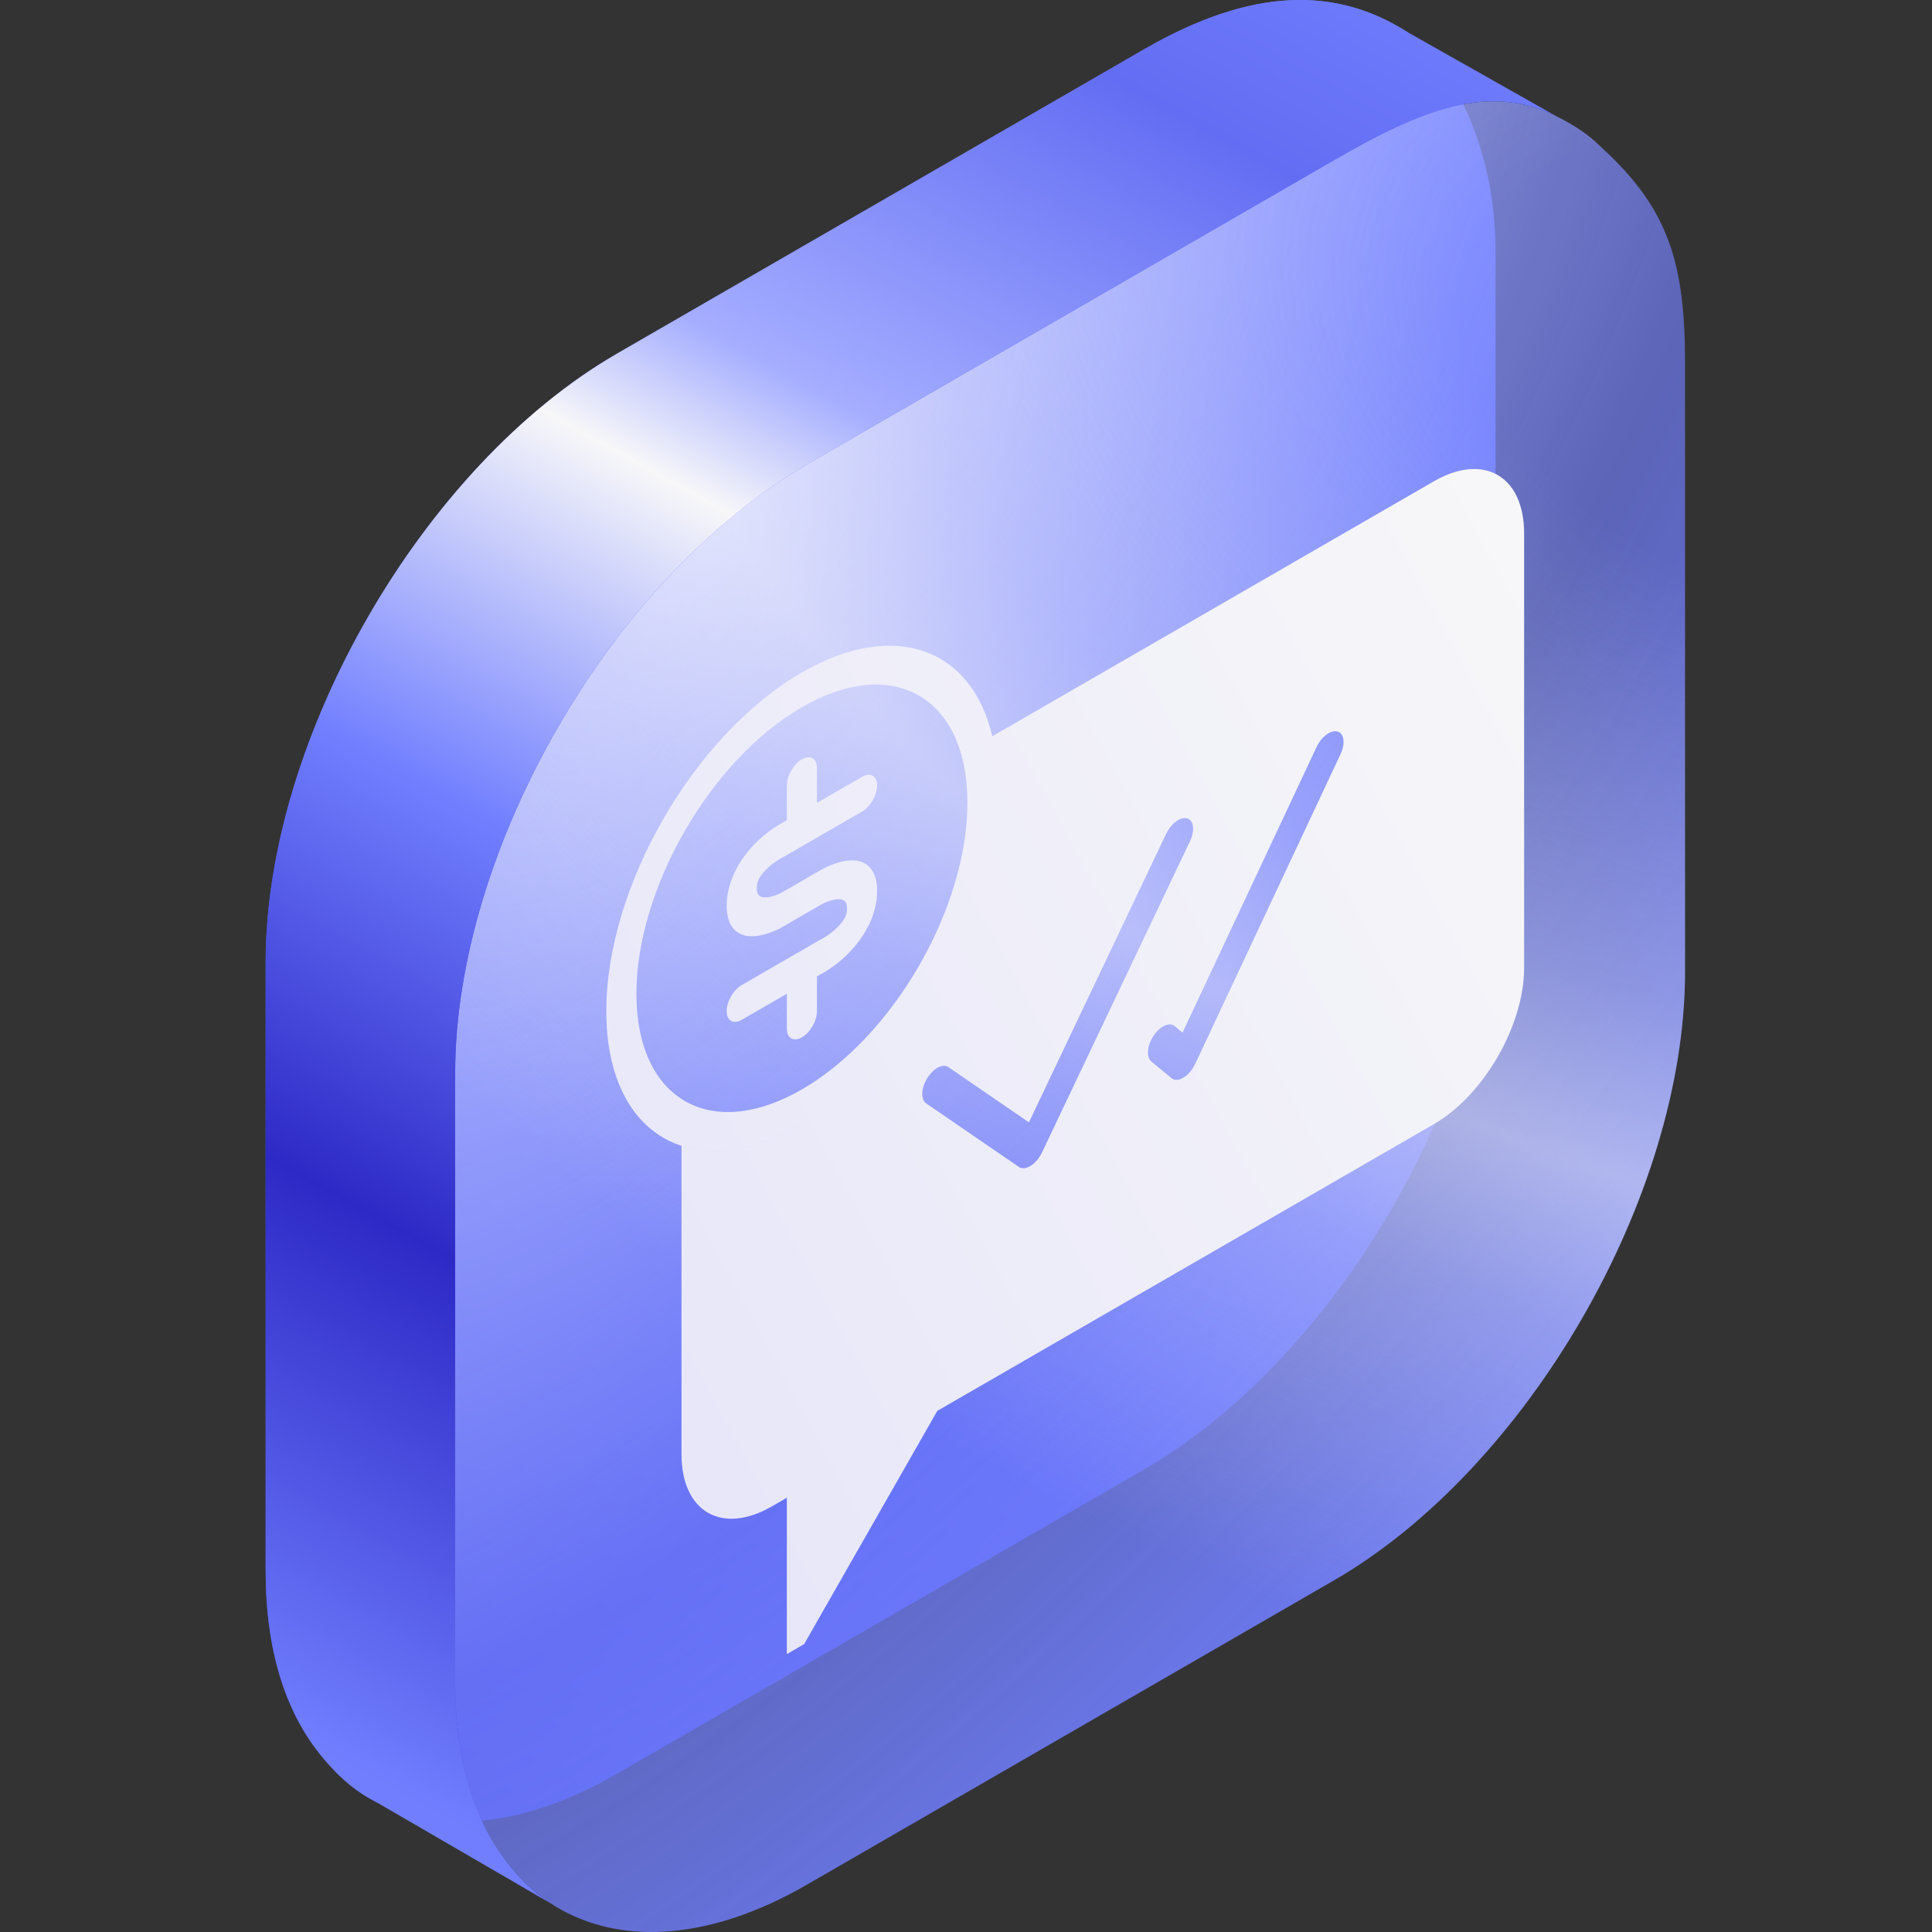
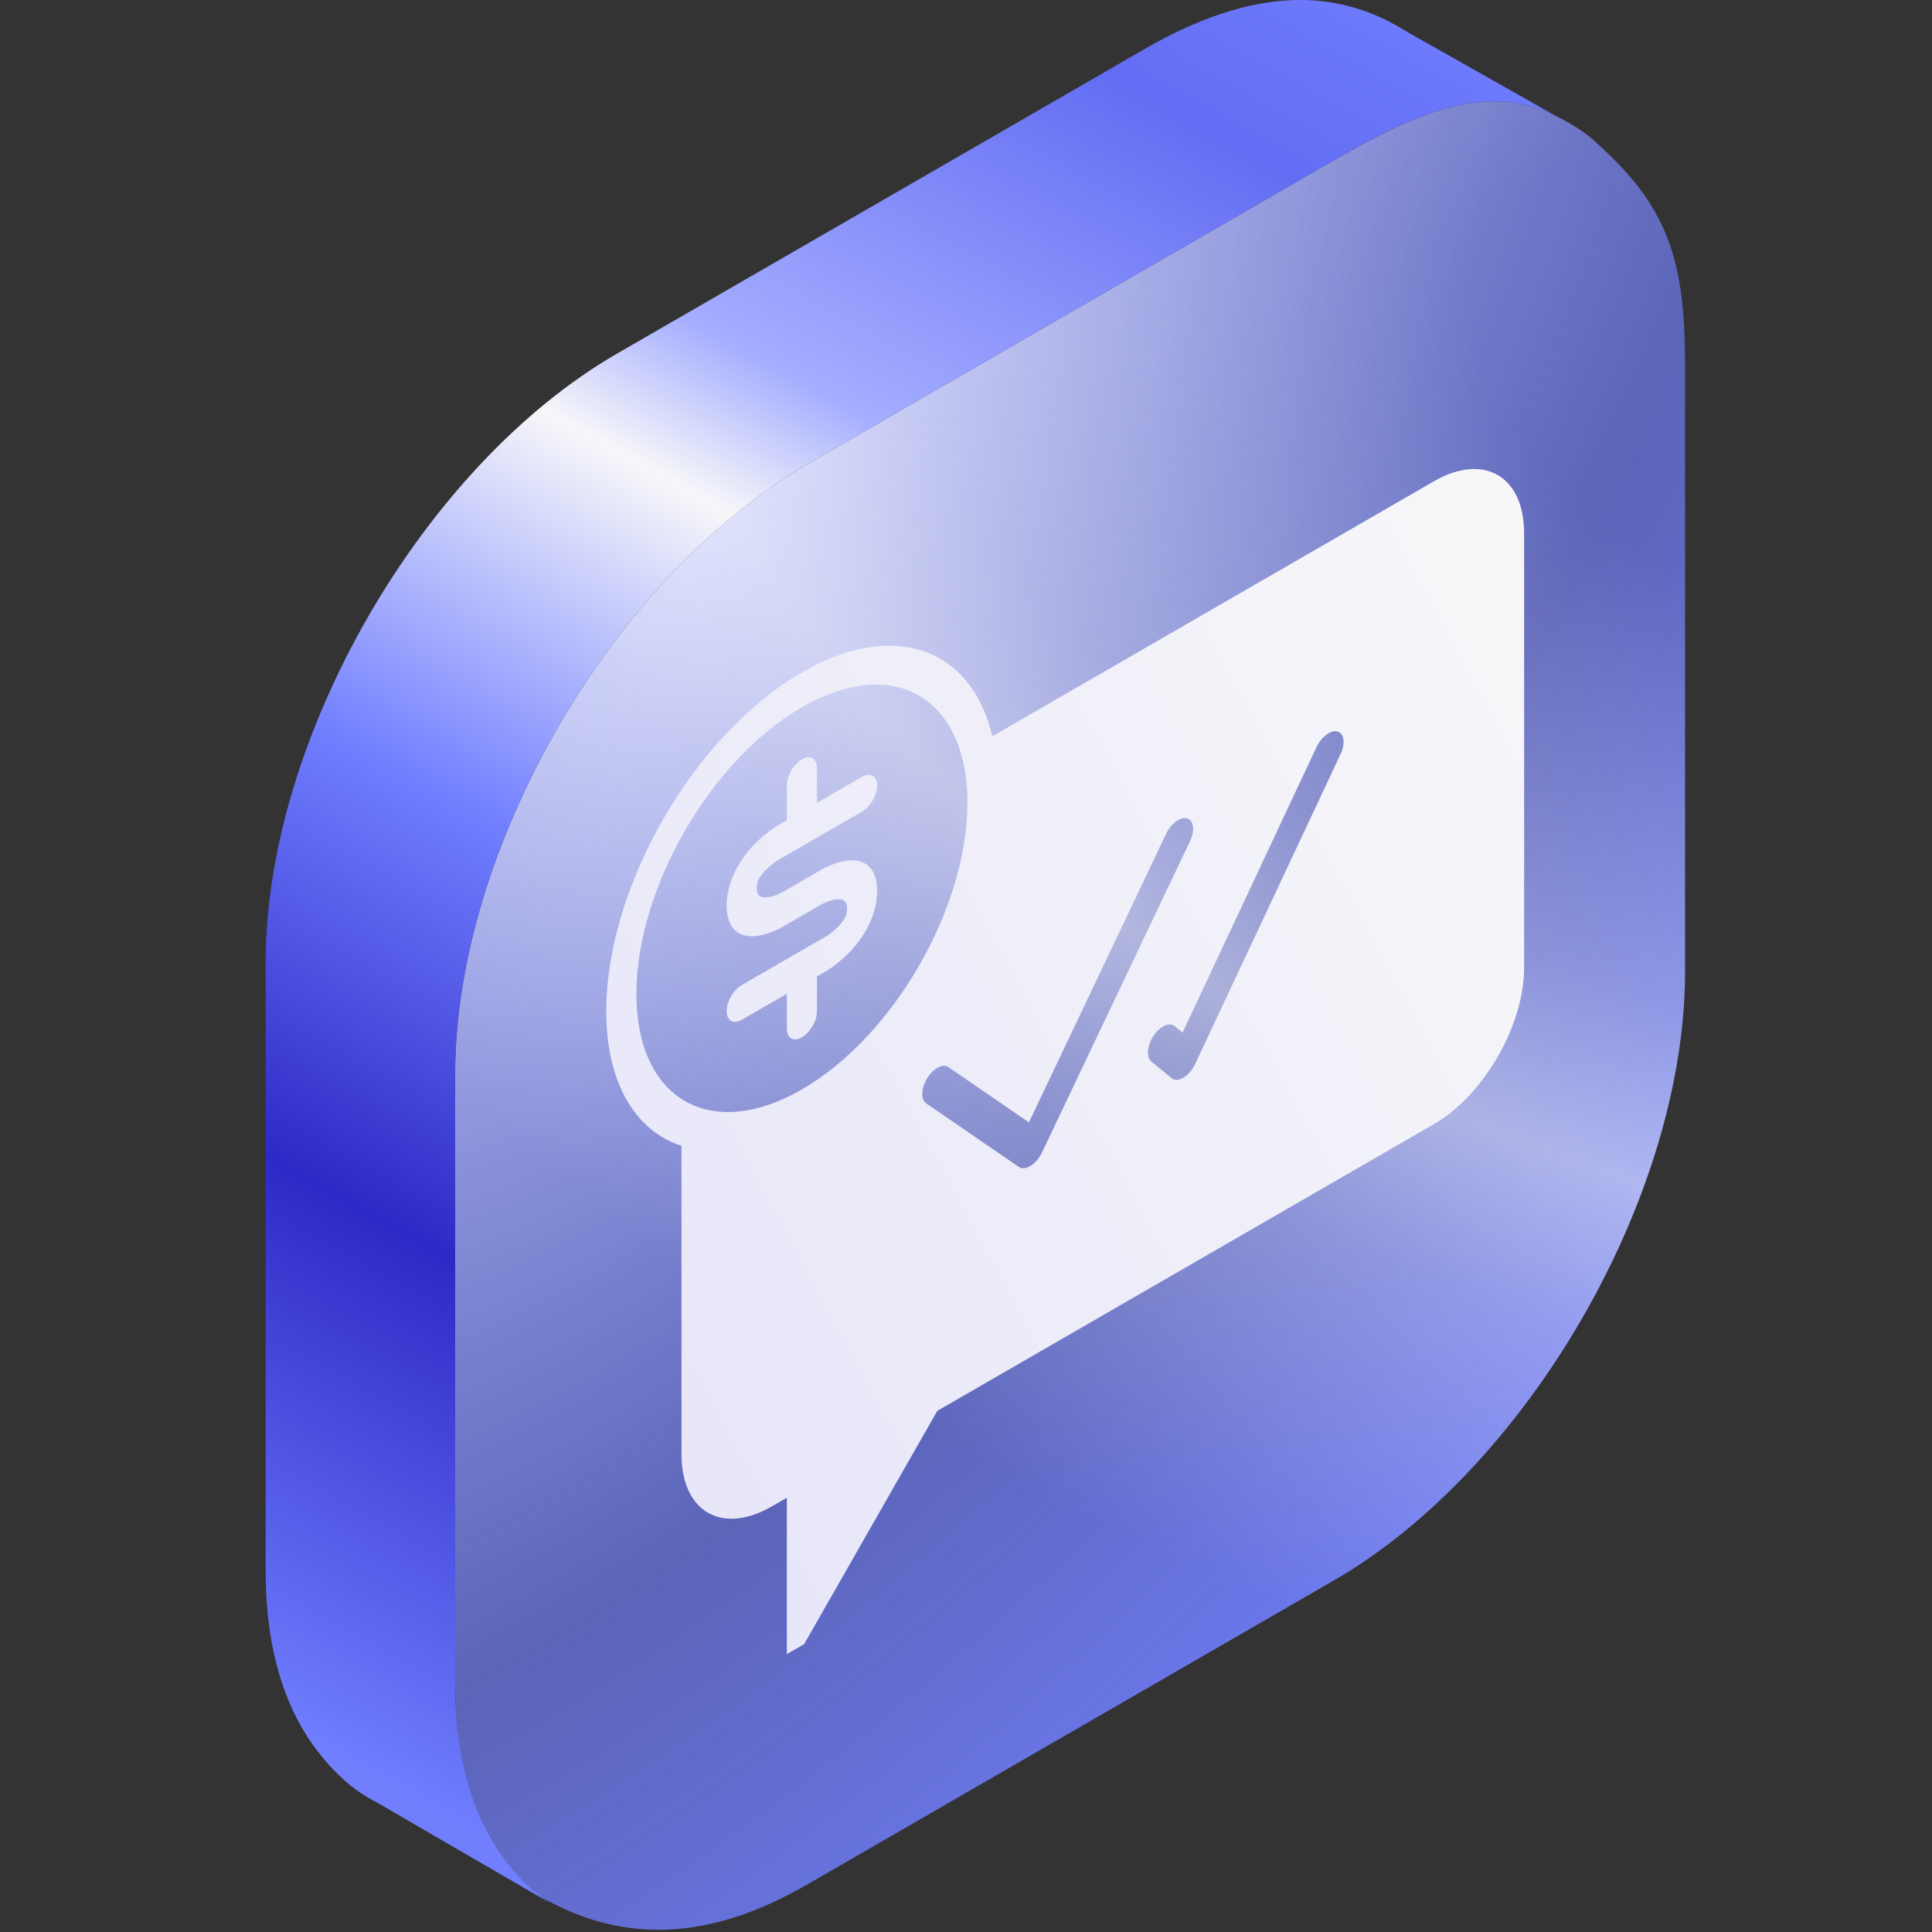
<svg xmlns="http://www.w3.org/2000/svg" width="80" height="80" viewBox="0 0 80 80" fill="none">
  <rect x="0" y="0" width="80" height="80" fill="#333333" stroke="none" />
-   <path d="M61.927 10.442C61.927 6.358 60.382 3.032 58.283 1.331C55.344 -0.541 51.875 -0.556 47.376 2.041L25.551 14.642C17.515 19.282 11 30.565 11 39.844V65.046C11 68.312 11.807 70.808 13.203 72.581C13.722 73.24 14.323 73.847 14.994 74.282C17.645 76 21.395 75.847 25.551 73.447L47.376 60.846C55.412 56.206 61.927 44.923 61.927 35.644L61.927 10.442Z" fill="url(#paint0_linear_3039_7763)" />
-   <path d="M69.774 15.044C69.774 10.96 69.123 8.71 66.413 6.197C66.162 5.963 66.018 5.812 65.746 5.604C65.315 5.277 64.855 5.012 64.429 4.804C61.602 3.424 58.84 4.555 55.223 6.643L33.398 19.244C25.362 23.884 18.847 35.167 18.847 44.446V69.648C18.847 72.913 19.654 75.409 21.05 77.182C21.474 77.721 21.93 78.187 22.456 78.577C22.712 78.766 22.98 78.937 23.258 79.09C25.88 80.529 29.465 80.319 33.398 78.049L55.223 65.448C63.259 60.809 69.774 49.525 69.774 40.246L69.774 15.044Z" fill="url(#paint1_radial_3039_7763)" />
+   <path d="M69.774 15.044C69.774 10.96 69.123 8.71 66.413 6.197C66.162 5.963 66.018 5.812 65.746 5.604C65.315 5.277 64.855 5.012 64.429 4.804C61.602 3.424 58.84 4.555 55.223 6.643L33.398 19.244C25.362 23.884 18.847 35.167 18.847 44.446V69.648C18.847 72.913 19.654 75.409 21.05 77.182C21.474 77.721 21.93 78.187 22.456 78.577C25.88 80.529 29.465 80.319 33.398 78.049L55.223 65.448C63.259 60.809 69.774 49.525 69.774 40.246L69.774 15.044Z" fill="url(#paint1_radial_3039_7763)" />
  <path d="M69.774 15.044C69.774 10.96 69.123 8.71 66.413 6.197C66.162 5.963 66.018 5.812 65.746 5.604C65.315 5.277 64.855 5.012 64.429 4.804C61.602 3.424 58.84 4.555 55.223 6.643L33.398 19.244C25.362 23.884 18.847 35.167 18.847 44.446V69.648C18.847 72.913 19.654 75.409 21.05 77.182C21.474 77.721 21.93 78.187 22.456 78.577C22.712 78.766 22.98 78.937 23.258 79.09C25.88 80.529 29.465 80.319 33.398 78.049L55.223 65.448C63.259 60.809 69.774 49.525 69.774 40.246L69.774 15.044Z" fill="url(#paint2_radial_3039_7763)" />
  <path fill-rule="evenodd" clip-rule="evenodd" d="M64.429 4.804C61.602 3.424 58.84 4.555 55.223 6.643L33.398 19.244C25.361 23.884 18.847 35.167 18.847 44.446V69.648C18.847 72.913 19.654 75.409 21.05 77.182C21.473 77.721 21.93 78.187 22.456 78.577C22.556 78.65 22.657 78.722 22.761 78.79L15.607 74.636C15.397 74.529 15.192 74.411 14.994 74.282C14.323 73.847 13.722 73.24 13.203 72.581C11.807 70.808 11 68.312 11 65.046V39.844C11 30.565 17.515 19.282 25.55 14.642L47.376 2.041C51.875 -0.556 55.344 -0.541 58.283 1.331L58.283 1.332L58.283 1.33L64.429 4.804L64.429 4.804Z" fill="url(#paint3_linear_3039_7763)" />
  <path fill-rule="evenodd" clip-rule="evenodd" d="M33.205 45.111C36.99 42.926 40.059 37.611 40.059 33.24C40.059 28.87 36.99 27.098 33.205 29.284C29.42 31.469 26.352 36.783 26.352 41.154C26.352 45.525 29.42 47.296 33.205 45.111ZM36.6 43.731C35.567 44.879 34.417 45.85 33.205 46.55C28.732 49.132 25.106 47.039 25.106 41.873C25.106 36.708 28.732 30.427 33.205 27.845C37.035 25.634 40.244 26.85 41.088 30.488L59.372 19.931C61.437 18.74 63.111 19.706 63.111 22.09L63.111 40.075C63.111 42.459 61.437 45.358 59.372 46.55L38.812 58.421L33.298 68.079L32.582 68.493L32.582 62.018L31.959 62.377C29.894 63.569 28.22 62.603 28.22 60.219L28.22 47.447C29.595 47.895 31.325 47.635 33.205 46.55C34.417 45.85 35.567 44.879 36.6 43.731ZM33.828 31.802C33.828 31.404 33.549 31.243 33.205 31.442C32.861 31.641 32.582 32.124 32.582 32.521L32.582 33.96L32.582 33.965L32.458 34.036C32.102 34.22 31.567 34.581 31.092 35.118C30.571 35.706 30.09 36.557 30.09 37.498C30.09 38.429 30.561 38.743 31.064 38.766C31.421 38.783 31.814 38.662 32.14 38.513C32.185 38.499 32.233 38.478 32.282 38.45L33.969 37.475C34.188 37.349 34.51 37.225 34.753 37.236C34.969 37.246 35.074 37.349 35.074 37.616C35.074 37.774 35.039 37.884 35.002 37.965C34.96 38.056 34.891 38.164 34.78 38.289C34.545 38.555 34.228 38.778 34.008 38.889L33.989 38.898L30.713 40.79C30.369 40.989 30.09 41.472 30.09 41.869C30.09 42.266 30.369 42.427 30.713 42.229L32.582 41.15L32.582 41.154L32.582 42.593C32.582 42.99 32.861 43.151 33.205 42.953C33.549 42.754 33.828 42.271 33.828 41.874L33.828 40.435L33.828 40.43L33.952 40.359C34.308 40.175 34.843 39.814 35.318 39.276C35.839 38.688 36.32 37.838 36.32 36.897C36.32 35.965 35.849 35.652 35.346 35.628C34.869 35.606 34.327 35.83 33.969 36.036L32.441 36.919C32.222 37.045 31.9 37.17 31.657 37.159C31.441 37.148 31.336 37.045 31.336 36.778C31.336 36.621 31.371 36.51 31.408 36.43C31.45 36.339 31.519 36.23 31.63 36.105C31.865 35.839 32.182 35.617 32.402 35.506L32.421 35.496L35.697 33.605C36.041 33.406 36.32 32.923 36.32 32.526C36.32 32.128 36.041 31.967 35.697 32.166L33.828 33.245L33.828 33.24L33.828 31.802ZM49.278 34.827C49.485 34.39 49.431 33.97 49.157 33.889C48.882 33.807 48.492 34.096 48.284 34.532L42.606 46.474L39.272 44.187C39.04 44.028 38.646 44.235 38.392 44.65C38.138 45.064 38.12 45.53 38.352 45.689L42.192 48.322C42.317 48.407 42.496 48.389 42.681 48.273C42.865 48.156 43.037 47.953 43.148 47.718L49.278 34.827ZM55.383 30.29C55.659 30.368 55.717 30.785 55.511 31.223L49.492 44.051C49.377 44.294 49.199 44.505 49.007 44.62C48.816 44.737 48.633 44.746 48.511 44.645L47.677 43.958C47.458 43.777 47.496 43.302 47.762 42.896C48.027 42.49 48.42 42.307 48.639 42.488L48.967 42.758L54.511 30.942C54.717 30.505 55.107 30.213 55.383 30.29Z" fill="url(#paint4_linear_3039_7763)" />
  <defs>
    <linearGradient id="paint0_linear_3039_7763" x1="56.413" y1="1.31336e-06" x2="-44.061" y2="95.664" gradientUnits="userSpaceOnUse">
      <stop stop-color="#717FFF" />
      <stop offset="1" stop-color="#2D29C6" />
    </linearGradient>
    <radialGradient id="paint1_radial_3039_7763" cx="0" cy="0" r="1" gradientUnits="userSpaceOnUse" gradientTransform="translate(28.355 21.377) rotate(38.261) scale(66.022 134.06)">
      <stop stop-color="#CCD1FF" />
      <stop offset="0.478" stop-color="#717FFF" stop-opacity="0.65" />
      <stop offset="0.858" stop-color="#717FFF" />
    </radialGradient>
    <radialGradient id="paint2_radial_3039_7763" cx="0" cy="0" r="1" gradientUnits="userSpaceOnUse" gradientTransform="translate(73.782 14.964) rotate(23.174) scale(82.841 55.656)">
      <stop offset="0.165" stop-color="#F7F7F9" stop-opacity="0" />
      <stop offset="0.475" stop-color="#F7F7F9" stop-opacity="0.275" />
      <stop offset="0.61" stop-color="#F7F7F9" stop-opacity="0.5" />
      <stop offset="0.73" stop-color="#F7F7F9" stop-opacity="0.288" />
      <stop offset="1" stop-color="#F7F7F9" stop-opacity="0" />
    </radialGradient>
    <linearGradient id="paint3_linear_3039_7763" x1="112.676" y1="-11.304" x2="53.91" y2="95.026" gradientUnits="userSpaceOnUse">
      <stop offset="0.283" stop-color="#717FFF" />
      <stop offset="0.37" stop-color="#636DF3" />
      <stop offset="0.511" stop-color="#A4ADFF" />
      <stop offset="0.563" stop-color="#F7F7F9" />
      <stop offset="0.694" stop-color="#717FFF" />
      <stop offset="0.831" stop-color="#2D29C6" />
      <stop offset="1" stop-color="#717FFF" />
    </linearGradient>
    <linearGradient id="paint4_linear_3039_7763" x1="32.017" y1="65.658" x2="74.258" y2="42.831" gradientUnits="userSpaceOnUse">
      <stop stop-color="#E8E7F9" />
      <stop offset="1" stop-color="#F7F7F9" />
    </linearGradient>
  </defs>
</svg>